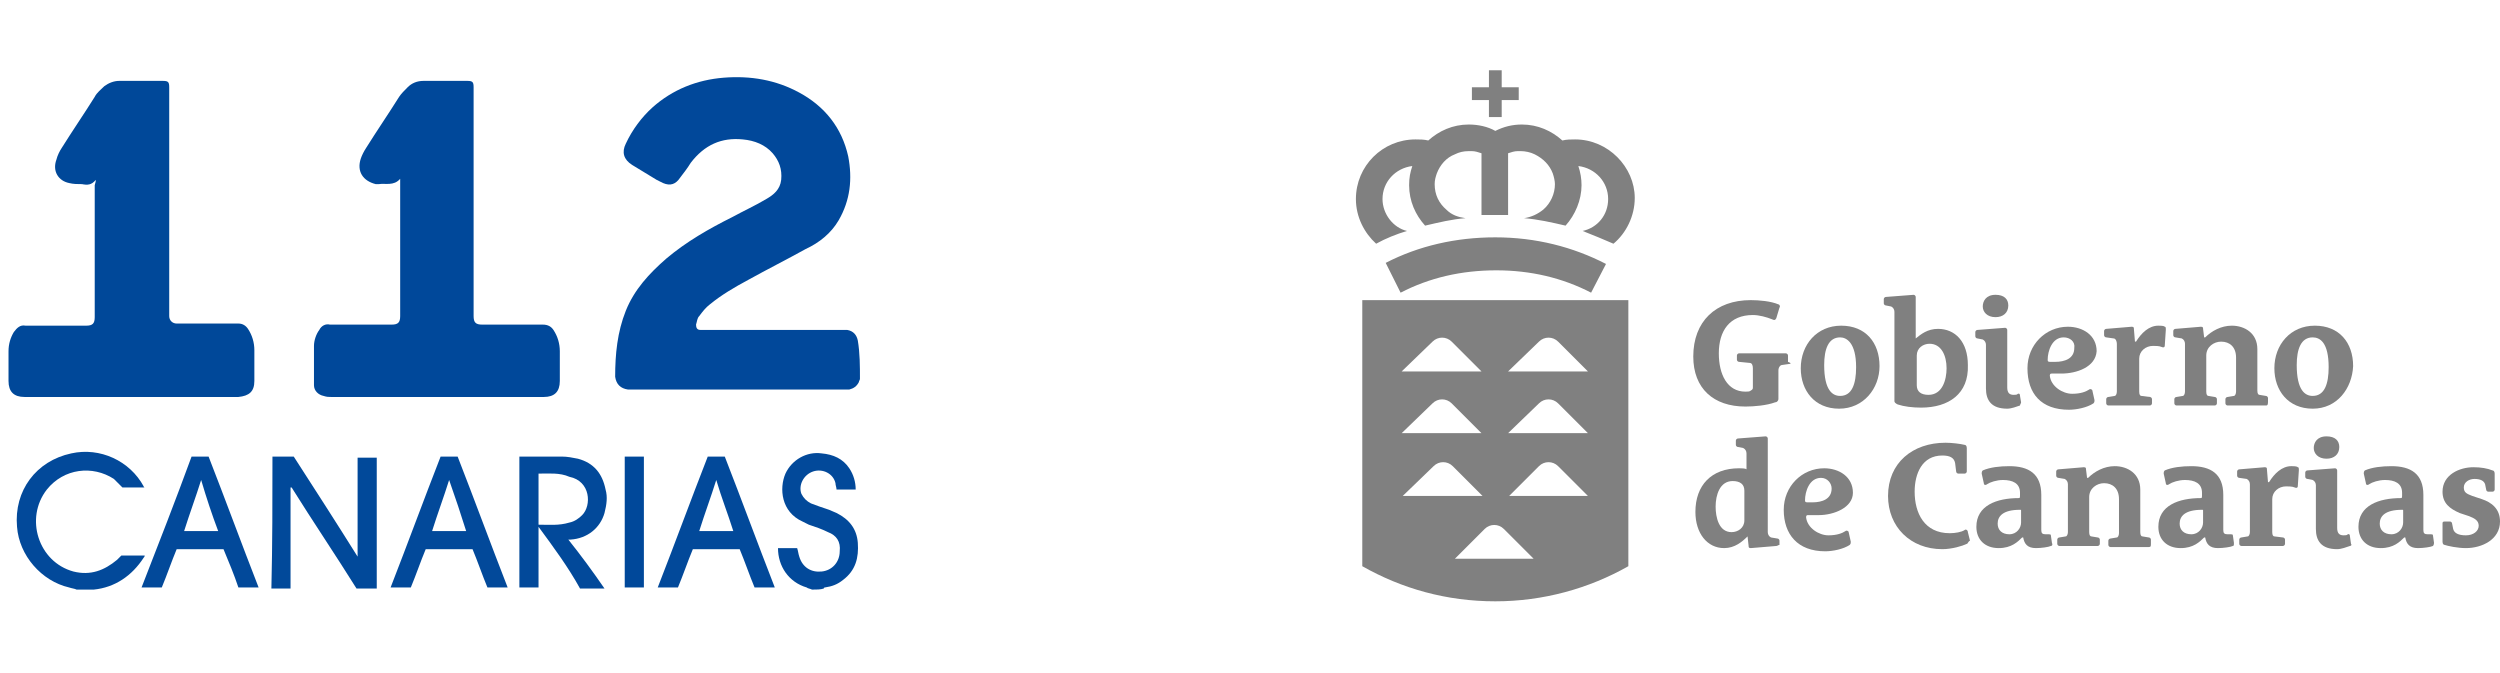
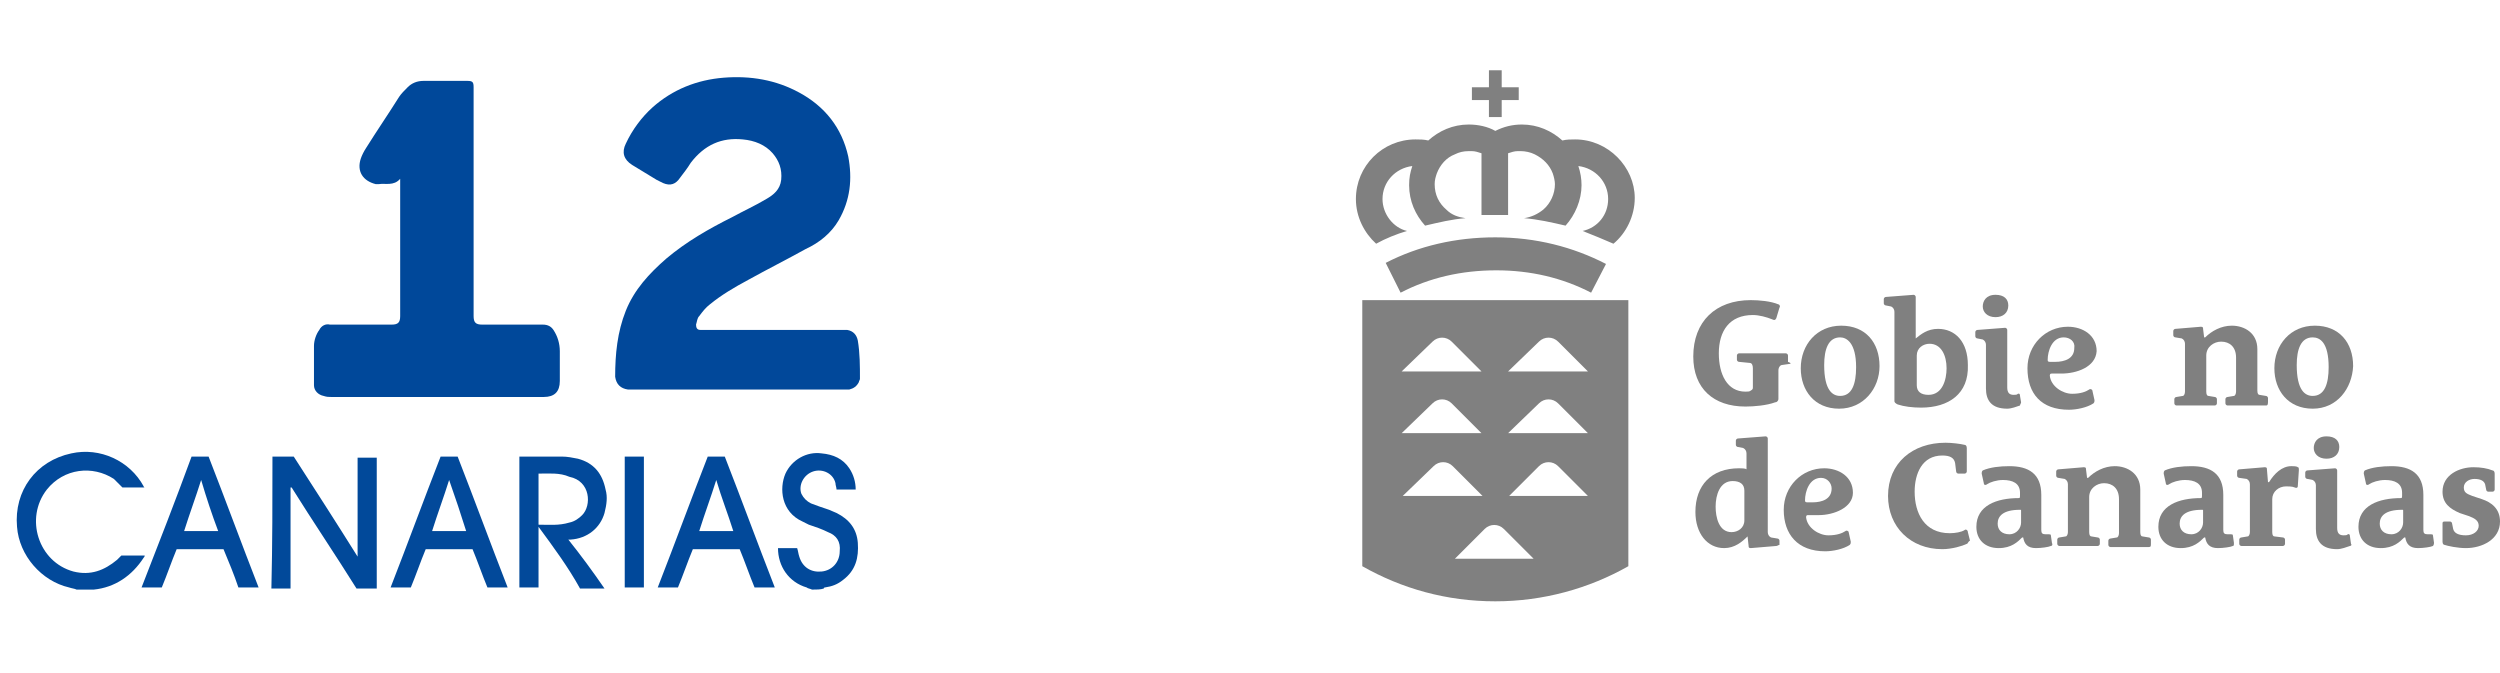
<svg xmlns="http://www.w3.org/2000/svg" xmlns:ns1="http://sodipodi.sourceforge.net/DTD/sodipodi-0.dtd" xmlns:ns2="http://www.inkscape.org/namespaces/inkscape" version="1.1" id="Capa_1" x="0px" y="0px" viewBox="0 0 234.9 63.2" style="enable-background:new 0 0 234.9 63.2;" xml:space="preserve" ns1:docname="Logo112.svg" ns2:version="1.3.2 (091e20e, 2023-11-25, custom)">
  <defs id="defs33">
	
	
	
	
	
	
	
	
	
	
	
	
	
</defs>
  <ns1:namedview id="namedview33" pagecolor="#ffffff" bordercolor="#000000" borderopacity="0.25" ns2:showpageshadow="2" ns2:pageopacity="0.0" ns2:pagecheckerboard="0" ns2:deskcolor="#d1d1d1" ns2:zoom="8.722861" ns2:cx="117.45" ns2:cy="31.583674" ns2:window-width="2560" ns2:window-height="1417" ns2:window-x="2552" ns2:window-y="-8" ns2:window-maximized="1" ns2:current-layer="Capa_1" />
  <style type="text/css" id="style1">
	.st0{fill:#01489A;}
	.st1{fill:#02499A;}
	.st2{fill:#004899;}
	.st3{fill:#00489A;}
	.st4{fill:#01499A;}
	.st5{fill:#808080;}
</style>
  <g id="g34">
    <path class="st0" d="m 80.8,35.6 c 0,0.1 -0.1,0.2 -0.1,0.3 -0.2,0.4 -0.5,0.6 -0.9,0.7 -0.2,0 -0.4,0 -0.6,0 -6.6,0 -13.2,0 -19.8,0 -0.1,0 -0.3,0 -0.4,0 -0.7,-0.1 -1.1,-0.5 -1.2,-1.2 0,-2.1 0.2,-4.2 1,-6.2 0.8,-2 2.2,-3.5 3.8,-4.9 1.9,-1.6 4,-2.8 6.2,-3.9 1.1,-0.6 2.2,-1.1 3.2,-1.7 0.7,-0.4 1.3,-0.9 1.4,-1.8 0.1,-1 -0.2,-1.8 -0.8,-2.5 -0.7,-0.8 -1.7,-1.2 -2.8,-1.3 -2,-0.2 -3.6,0.5 -4.9,2.2 -0.3,0.5 -0.7,1 -1,1.4 -0.4,0.6 -0.9,0.8 -1.6,0.5 -0.2,-0.1 -0.4,-0.2 -0.6,-0.3 -0.8,-0.5 -1.5,-0.9 -2.3,-1.4 -0.8,-0.5 -1,-1.2 -0.6,-2 0.6,-1.3 1.5,-2.5 2.5,-3.4 1.9,-1.7 4.2,-2.6 6.7,-2.8 2.5,-0.2 4.9,0.2 7.1,1.4 2.4,1.3 4,3.3 4.6,6 0.4,2.1 0.2,4.1 -0.9,6 -0.7,1.2 -1.8,2.1 -3.1,2.7 -1.8,1 -3.6,1.9 -5.4,2.9 -1.3,0.7 -2.5,1.4 -3.6,2.3 -0.4,0.3 -0.7,0.7 -1,1.1 -0.2,0.2 -0.2,0.5 -0.3,0.8 0,0.3 0.1,0.5 0.4,0.5 0.1,0 0.3,0 0.4,0 4.3,0 8.5,0 12.8,0 0.2,0 0.4,0 0.6,0 0.6,0.1 0.9,0.5 1,1 0.2,1.2 0.2,2.4 0.2,3.6 z" id="path1" />
    <path class="st1" d="M 7.2,55.4 C 7,55.3 6.8,55.3 6.5,55.2 3.9,54.6 1.8,52.2 1.6,49.5 1.3,46.1 3.4,43.3 6.7,42.6 c 2.7,-0.6 5.5,0.7 6.8,3.1 0,0 0,0.1 0.1,0.1 -0.7,0 -1.4,0 -2.1,0 C 11.2,45.5 11,45.3 10.7,45 8.7,43.7 6,44 4.4,46 c -2.1,2.7 -0.8,6.8 2.5,7.7 1.6,0.4 2.9,-0.1 4.1,-1.1 0.1,-0.1 0.1,-0.1 0.2,-0.2 0.1,-0.1 0.1,-0.1 0.2,-0.2 0.7,0 1.4,0 2.2,0 0,0.1 -0.1,0.2 -0.1,0.2 -1.1,1.7 -2.7,2.8 -4.7,3 0,0 -0.1,0 -0.1,0 -0.6,0 -1.1,0 -1.5,0 z" id="path2" />
    <path class="st1" d="m 76.3,55.4 c -0.2,-0.1 -0.4,-0.1 -0.5,-0.2 -1.7,-0.5 -2.7,-2 -2.7,-3.7 0.6,0 1.2,0 1.8,0 0.1,0.3 0.1,0.5 0.2,0.8 0.3,1 1.1,1.5 2.1,1.4 1,-0.1 1.7,-0.9 1.7,-1.9 C 79,50.9 78.6,50.3 77.8,50 77.2,49.7 76.6,49.5 76,49.3 75.8,49.2 75.6,49.1 75.4,49 c -2,-0.9 -2.2,-3.1 -1.6,-4.5 0.6,-1.3 2,-2.1 3.4,-1.9 1.1,0.1 2,0.5 2.6,1.4 0.4,0.6 0.6,1.3 0.6,2 -0.6,0 -1.2,0 -1.8,0 0,-0.2 -0.1,-0.4 -0.1,-0.6 -0.2,-0.9 -1.2,-1.4 -2.1,-1.1 -0.9,0.3 -1.4,1.3 -1.1,2.1 0.2,0.4 0.5,0.7 0.9,0.9 0.5,0.2 1.1,0.4 1.7,0.6 0.2,0.1 0.5,0.2 0.7,0.3 1.2,0.6 1.9,1.5 2,2.8 0.1,1.4 -0.2,2.6 -1.4,3.5 -0.5,0.4 -1,0.6 -1.7,0.7 0,0 -0.1,0 -0.1,0.1 -0.3,0.1 -0.7,0.1 -1.1,0.1 z" id="path3" />
-     <path class="st2" d="m 9,16.9 c 0,0 0,0 0,0 -0.4,0.5 -0.8,0.5 -1.3,0.4 -0.4,0 -0.8,0 -1.2,-0.1 C 5.5,17 4.9,16.1 5.3,15 c 0.1,-0.4 0.3,-0.8 0.5,-1.1 1,-1.6 2.1,-3.2 3.1,-4.8 0.2,-0.4 0.6,-0.7 0.9,-1 0.4,-0.3 0.9,-0.5 1.4,-0.5 1.4,0 2.8,0 4.1,0 0.5,0 0.6,0.1 0.6,0.6 0,7.1 0,14.2 0,21.2 0,0.1 0,0.2 0,0.3 0,0.4 0.3,0.7 0.7,0.7 0.5,0 1,0 1.5,0 1.4,0 2.9,0 4.3,0 0.4,0 0.7,0.2 0.9,0.5 0.4,0.6 0.6,1.3 0.6,2 0,1 0,1.9 0,2.9 0,1 -0.5,1.4 -1.5,1.5 -2.4,0 -4.9,0 -7.3,0 -4.2,0 -8.3,0 -12.5,0 -0.1,0 -0.2,0 -0.3,0 -1,0 -1.5,-0.5 -1.5,-1.5 0,-0.9 0,-1.9 0,-2.8 0,-0.7 0.2,-1.3 0.5,-1.8 0.3,-0.4 0.6,-0.7 1.1,-0.6 1.9,0 3.8,0 5.7,0 0.6,0 0.8,-0.2 0.8,-0.8 0,-4.1 0,-8.3 0,-12.4 C 9,17.1 9,17 9,16.9 Z" id="path4" />
    <path class="st3" d="m 37.6,16.8 c -0.6,0.7 -1.4,0.4 -2,0.5 -0.1,0 -0.2,0 -0.3,0 -1.2,-0.3 -1.8,-1.2 -1.4,-2.4 0.1,-0.3 0.3,-0.7 0.5,-1 1,-1.6 2.1,-3.2 3.1,-4.8 0.2,-0.3 0.5,-0.6 0.8,-0.9 0.4,-0.4 0.9,-0.6 1.5,-0.6 1.3,0 2.7,0 4,0 0,0 0.1,0 0.1,0 0.5,0 0.6,0.1 0.6,0.6 0,7.1 0,14.1 0,21.2 0,0.1 0,0.2 0,0.3 0,0.6 0.2,0.8 0.8,0.8 1.9,0 3.8,0 5.7,0 0.5,0 0.8,0.2 1,0.5 0.4,0.6 0.6,1.3 0.6,2 0,0.9 0,1.9 0,2.8 0,1 -0.5,1.5 -1.5,1.5 -2.8,0 -5.5,0 -8.3,0 -3.9,0 -7.8,0 -11.7,0 -0.2,0 -0.4,0 -0.7,-0.1 -0.5,-0.1 -0.9,-0.5 -0.9,-1 0,-0.4 0,-0.9 0,-1.3 0,-0.8 0,-1.6 0,-2.4 0,-0.5 0.2,-1.1 0.5,-1.5 0.2,-0.4 0.6,-0.6 1,-0.5 1.9,0 3.8,0 5.8,0 0.6,0 0.8,-0.2 0.8,-0.8 0,-4.1 0,-8.3 0,-12.4 0,-0.2 0,-0.3 0,-0.5 z" id="path5" />
    <path class="st4" d="m 25.6,42.9 c 0.7,0 1.3,0 2,0 2,3.1 4,6.2 6,9.4 0,0 0,0 0,0 0,-3.1 0,-6.2 0,-9.3 0.6,0 1.2,0 1.8,0 0,4.1 0,8.2 0,12.3 -0.6,0 -1.2,0 -1.9,0 -2,-3.2 -4.1,-6.3 -6.1,-9.5 0,0 0,0 -0.1,0 0,3.2 0,6.3 0,9.5 -0.6,0 -1.2,0 -1.8,0 0.1,-4.2 0.1,-8.3 0.1,-12.4 z" id="path6" />
    <path class="st1" d="m 50.6,49.5 c 0,1.9 0,3.8 0,5.7 -0.6,0 -1.2,0 -1.8,0 0,-4.1 0,-8.2 0,-12.3 0.1,0 0.1,0 0.2,0 1.3,0 2.6,0 3.8,0 0.5,0 1,0.1 1.5,0.2 1.5,0.4 2.3,1.4 2.6,2.9 0.2,0.7 0.1,1.4 -0.1,2.2 -0.4,1.4 -1.6,2.4 -3.2,2.5 -0.1,0 -0.1,0 -0.2,0 1.2,1.5 2.3,3 3.4,4.6 -0.8,0 -1.5,0 -2.3,0 -1.1,-2 -2.5,-3.9 -3.9,-5.8 0.1,0 0,0 0,0 z m 0,-5 c 0,1.6 0,3.2 0,4.8 1,0 1.9,0.1 2.9,-0.2 0.5,-0.1 0.9,-0.4 1.2,-0.7 0.9,-0.9 0.8,-3.2 -1.2,-3.6 -0.9,-0.4 -1.9,-0.3 -2.9,-0.3 z" id="path7" />
    <path class="st1" d="m 41.4,42.9 c 0.6,0 1.1,0 1.6,0 1.6,4.1 3.1,8.2 4.7,12.3 -0.6,0 -1.3,0 -1.9,0 -0.5,-1.2 -0.9,-2.4 -1.4,-3.6 -1.5,0 -3,0 -4.4,0 -0.5,1.2 -0.9,2.4 -1.4,3.6 -0.6,0 -1.3,0 -1.9,0 1.6,-4.1 3.1,-8.2 4.7,-12.3 z m 2.4,7 c -0.5,-1.6 -1,-3.1 -1.6,-4.8 -0.5,1.6 -1.1,3.2 -1.6,4.8 1.1,0 2.1,0 3.2,0 z" id="path8" />
    <path class="st1" d="m 68.1,42.9 c 1.6,4.1 3.1,8.2 4.7,12.3 -0.7,0 -1.3,0 -1.9,0 -0.5,-1.2 -0.9,-2.4 -1.4,-3.6 -1.5,0 -3,0 -4.4,0 -0.5,1.2 -0.9,2.4 -1.4,3.6 -0.6,0 -1.2,0 -1.9,0 1.6,-4.1 3.1,-8.2 4.7,-12.3 0.5,0 1.1,0 1.6,0 z m -0.8,2.2 c -0.5,1.6 -1.1,3.2 -1.6,4.8 1.1,0 2.1,0 3.2,0 -0.5,-1.6 -1.1,-3.1 -1.6,-4.8 z" id="path9" />
    <path class="st1" d="m 18,42.9 c 0.6,0 1.1,0 1.6,0 1.6,4.1 3.1,8.2 4.7,12.3 -0.6,0 -1.3,0 -1.9,0 C 22,54 21.5,52.8 21,51.6 c -1.5,0 -2.9,0 -4.4,0 -0.5,1.2 -0.9,2.4 -1.4,3.6 -0.6,0 -1.2,0 -1.9,0 1.6,-4.1 3.2,-8.2 4.7,-12.3 z m 0.9,2.2 c -0.5,1.6 -1.1,3.2 -1.6,4.8 1.1,0 2.1,0 3.2,0 -0.6,-1.6 -1.1,-3.1 -1.6,-4.8 z" id="path10" />
    <path class="st3" d="m 58.7,42.9 c 0.6,0 1.2,0 1.8,0 0,4.1 0,8.2 0,12.3 -0.6,0 -1.2,0 -1.8,0 0,-4.1 0,-8.2 0,-12.3 z" id="path13" />
  </g>
  <g id="g33">
    <path class="st5" d="M139.9,11h1.2V9.4h1.6V8.2h-1.6V6.6h-1.2v1.6h-1.6v1.2h1.6V11 M148,13.1c-0.4,0-0.8,0-1.2,0.1   c-1-0.9-2.3-1.5-3.8-1.5c-0.9,0-1.7,0.2-2.5,0.6c-0.7-0.4-1.6-0.6-2.5-0.6c-1.5,0-2.8,0.6-3.8,1.5c-0.4-0.1-0.8-0.1-1.2-0.1   c-3.1,0-5.6,2.5-5.6,5.6c0,1.7,0.8,3.2,1.9,4.2c0.9-0.5,1.9-0.9,2.9-1.2c-1.3-0.3-2.3-1.6-2.3-3c0-1.6,1.2-2.9,2.8-3.1   c-0.2,0.6-0.3,1.1-0.3,1.8c0,1.5,0.6,2.8,1.5,3.8c1.3-0.3,2.5-0.6,3.8-0.7l0,0c-0.7-0.1-1.3-0.3-1.8-0.8c-0.7-0.6-1.1-1.4-1.1-2.4   c0-0.4,0.1-0.7,0.2-1c0.3-0.8,0.9-1.5,1.7-1.8c0.4-0.2,0.8-0.3,1.3-0.3c0.1,0,0.2,0,0.3,0c0.3,0,0.6,0.1,0.9,0.2v5.8   c0.4,0,0.8,0,1.2,0s0.9,0,1.3,0v-5.8c0.3-0.1,0.6-0.2,0.9-0.2c0.1,0,0.2,0,0.3,0c0.4,0,0.9,0.1,1.3,0.3c0.8,0.4,1.4,1,1.7,1.8   c0.1,0.3,0.2,0.7,0.2,1c0,0.9-0.4,1.8-1.1,2.4c-0.5,0.4-1.1,0.7-1.8,0.8l0,0c1.3,0.1,2.6,0.4,3.9,0.7c0.9-1,1.5-2.4,1.5-3.8   c0-0.6-0.1-1.2-0.3-1.8c1.6,0.2,2.8,1.5,2.8,3.1c0,1.5-1,2.7-2.4,3c1,0.4,2,0.8,2.9,1.2c1.2-1,2-2.6,2-4.3   C153.6,15.7,151.1,13.1,148,13.1z M130.2,24.7l1.4,2.8c2.7-1.4,5.7-2.1,9-2.1c3.2,0,6.2,0.7,8.9,2.1l1.4-2.7   c-3.1-1.6-6.6-2.5-10.4-2.5C136.8,22.3,133.3,23.1,130.2,24.7z" id="path14" />
    <path class="st5" d="M128,28.3v24.9l0,0c3.7,2.1,7.9,3.3,12.5,3.3c4.5,0,8.8-1.2,12.5-3.3l0,0v-25h-25V28.3z M144.6,32.1   c0.5-0.5,1.3-0.5,1.8,0l2.8,2.8h-7.5L144.6,32.1z M144.6,37.9c0.5-0.5,1.3-0.5,1.8,0l2.8,2.8h-7.5L144.6,37.9z M134.6,32.1   c0.5-0.5,1.3-0.5,1.8,0l2.8,2.8h-7.5L134.6,32.1z M134.6,37.9c0.5-0.5,1.3-0.5,1.8,0l2.8,2.8h-7.5L134.6,37.9z M134.7,43.8   c0.5-0.5,1.3-0.5,1.8,0l2.8,2.8h-7.5L134.7,43.8z M136.7,52.5l2.8-2.8c0.5-0.5,1.3-0.5,1.8,0l2.8,2.8H136.7z M141.8,46.6l2.8-2.8   c0.5-0.5,1.3-0.5,1.8,0l2.8,2.8H141.8z" id="path15" />
    <path class="st5" d="M168.1,34.2l-0.7,0.1c-0.1,0-0.3,0.2-0.3,0.5v2.7c0,0.1-0.1,0.3-0.3,0.3c-0.8,0.3-2,0.4-2.8,0.4   c-3,0-4.9-1.7-4.9-4.7c0-3.3,2.1-5.3,5.4-5.3c0.8,0,1.9,0.1,2.6,0.4c0.1,0,0.2,0.2,0.1,0.3l-0.3,1c-0.1,0.2-0.2,0.2-0.4,0.1   c-0.5-0.2-1.2-0.4-1.8-0.4c-2.2,0-3.2,1.5-3.2,3.6c0,2,0.8,3.6,2.5,3.6c0.2,0,0.4,0,0.5-0.1c0.2-0.1,0.2-0.2,0.2-0.3v-1.8   c0-0.3-0.1-0.5-0.3-0.5l-1-0.1c-0.1,0-0.2-0.1-0.2-0.2v-0.4c0-0.1,0.1-0.2,0.2-0.2h4.4c0.1,0,0.2,0.1,0.2,0.2V34   C168.3,34.1,168.3,34.2,168.1,34.2" id="path16" />
    <path class="st5" d="M172.8,38.4c-2.3,0-3.6-1.7-3.6-3.8c0-2.2,1.5-4,3.8-4s3.6,1.6,3.6,3.8C176.6,36.5,175.1,38.4,172.8,38.4    M172.9,31.7c-1.1,0-1.5,1.1-1.5,2.6c0,2.4,0.8,2.9,1.5,2.9c1.1,0,1.5-1.1,1.5-2.7C174.4,32.2,173.5,31.7,172.9,31.7z" id="path17" />
    <path class="st5" d="M180.5,38.3c-0.8,0-1.6-0.1-2.2-0.3c-0.2-0.1-0.3-0.2-0.3-0.3v-8.4c0-0.2-0.1-0.4-0.3-0.5l-0.5-0.1   c-0.1,0-0.2-0.1-0.2-0.2v-0.4c0-0.1,0.1-0.2,0.2-0.2l2.6-0.2c0.1,0,0.2,0.1,0.2,0.2v3.9l0,0c0.5-0.4,1.1-0.9,2.1-0.9   c1.6,0,2.8,1.2,2.8,3.4C185,37,183.1,38.3,180.5,38.3 M181.3,32.3c-0.6,0-1.2,0.4-1.2,1.1v2.8c0,0.6,0.4,0.9,1.1,0.9   c1.3,0,1.7-1.4,1.7-2.5C182.9,33.4,182.4,32.3,181.3,32.3z" id="path18" />
    <path class="st5" d="M189.8,38.1c-0.3,0.1-0.8,0.3-1.2,0.3c-1.5,0-2-0.8-2-1.9v-4.1c0-0.2-0.1-0.4-0.3-0.5l-0.5-0.1   c-0.1,0-0.2-0.1-0.2-0.2v-0.4c0-0.1,0.1-0.2,0.2-0.2l2.6-0.2c0.1,0,0.2,0.1,0.2,0.2v5.4c0,0.5,0.2,0.7,0.6,0.7c0.2,0,0.3,0,0.4-0.1   c0,0,0.2-0.1,0.2,0.2l0.1,0.6C189.9,37.9,189.8,38,189.8,38.1 M187.5,29.8c-0.8,0-1.2-0.5-1.2-1s0.3-1.1,1.2-1.1   c0.8,0,1.2,0.4,1.2,1C188.7,29.4,188.2,29.8,187.5,29.8z" id="path19" />
    <path class="st5" d="M193.7,35.1c-0.3,0-0.6,0-0.9,0c-0.1,0-0.2,0-0.2,0.2c0.1,1,1.2,1.7,2.1,1.7c0.8,0,1.3-0.2,1.6-0.4   c0.1-0.1,0.3,0,0.3,0.1l0.2,0.9c0,0.1,0,0.2-0.1,0.3c-0.6,0.4-1.6,0.6-2.3,0.6c-2.6,0-3.9-1.5-3.9-3.9c0-2.2,1.7-3.9,3.8-3.9   c1.4,0,2.7,0.8,2.7,2.3C196.9,34.5,195.1,35.1,193.7,35.1 M193.9,31.7c-1.1,0-1.5,1.3-1.5,2.1c0,0.1,0,0.2,0.2,0.2s0.4,0,0.5,0   c0.9,0,1.8-0.3,1.8-1.3C195,32.1,194.5,31.7,193.9,31.7z" id="path20" />
-     <path class="st5" d="M203.4,32.5c0,0.1-0.1,0.2-0.3,0.1c-0.2-0.1-0.6-0.1-0.8-0.1c-0.7,0-1.3,0.5-1.3,1.2v3.1   c0,0.3,0.1,0.4,0.2,0.4l0.8,0.1c0.1,0,0.2,0.1,0.2,0.2v0.4c0,0.1-0.1,0.2-0.2,0.2h-3.9c-0.1,0-0.2-0.1-0.2-0.2v-0.4   c0-0.1,0.1-0.2,0.2-0.2l0.6-0.1c0.1,0,0.2-0.2,0.2-0.4v-4.5c0-0.2-0.1-0.5-0.3-0.5l-0.7-0.1c-0.1,0-0.2-0.1-0.2-0.2v-0.4   c0-0.1,0.1-0.2,0.2-0.2l2.4-0.2c0.2,0,0.2,0.1,0.2,0.2l0.1,1.2h0.1c0.5-0.8,1.2-1.5,2.1-1.5c0.2,0,0.5,0,0.6,0.1   c0.1,0,0.1,0.1,0.1,0.3L203.4,32.5" id="path21" />
    <path class="st5" d="M212.9,38.1h-3.6c-0.1,0-0.2-0.1-0.2-0.2v-0.4c0-0.1,0.1-0.2,0.2-0.2l0.6-0.1c0.1,0,0.2-0.2,0.2-0.4v-3.2   c0-1-0.6-1.5-1.4-1.5c-0.7,0-1.4,0.5-1.4,1.3v3.4c0,0.3,0.1,0.4,0.2,0.4l0.6,0.1c0.1,0,0.2,0.1,0.2,0.2v0.4c0,0.1-0.1,0.2-0.2,0.2   h-3.6c-0.1,0-0.2-0.1-0.2-0.2v-0.4c0-0.1,0.1-0.2,0.2-0.2l0.6-0.1c0.1,0,0.2-0.2,0.2-0.4v-4.5c0-0.2-0.1-0.4-0.3-0.5l-0.6-0.1   c-0.1,0-0.2-0.1-0.2-0.2v-0.4c0-0.1,0.1-0.2,0.2-0.2l2.4-0.2c0.2,0,0.2,0.1,0.2,0.2l0.1,0.8h0.1c0.6-0.6,1.5-1.1,2.5-1.1   c1.2,0,2.4,0.7,2.4,2.2v3.9c0,0.3,0.1,0.4,0.2,0.4l0.6,0.1c0.1,0,0.2,0.1,0.2,0.2v0.4C213.1,38.1,213,38.1,212.9,38.1" id="path22" />
    <path class="st5" d="M217.3,38.4c-2.3,0-3.6-1.7-3.6-3.8c0-2.2,1.5-4,3.8-4s3.6,1.6,3.6,3.8C221,36.5,219.6,38.4,217.3,38.4    M217.3,31.7c-1.1,0-1.5,1.1-1.5,2.6c0,2.4,0.8,2.9,1.5,2.9c1.1,0,1.5-1.1,1.5-2.7C218.8,32.2,218,31.7,217.3,31.7z" id="path23" />
    <path class="st5" d="M166.9,51.3l-2.4,0.2c-0.2,0-0.2-0.1-0.2-0.2l-0.1-0.9l0,0c-0.5,0.5-1.2,1.1-2.2,1.1c-1.6,0-2.7-1.4-2.7-3.4   c0-2.5,1.5-4.1,4.1-4.1c0.2,0,0.6,0,0.7,0.1v-1.5c0-0.2-0.1-0.4-0.3-0.5l-0.5-0.1c-0.1,0-0.2-0.1-0.2-0.2v-0.4   c0-0.1,0.1-0.2,0.2-0.2l2.6-0.2c0.1,0,0.2,0.1,0.2,0.2V50c0,0.2,0.1,0.4,0.3,0.5l0.6,0.1c0.1,0,0.2,0.1,0.2,0.2v0.4   C167.1,51.2,167,51.3,166.9,51.3 M163.9,46.1c0-0.6-0.4-0.9-1.1-0.9c-1.2,0-1.6,1.3-1.6,2.4c0,1,0.3,2.4,1.5,2.4   c0.6,0,1.2-0.4,1.2-1.1L163.9,46.1L163.9,46.1z" id="path24" />
    <path class="st5" d="M170.9,48.4c-0.3,0-0.6,0-1,0c-0.1,0-0.2,0-0.2,0.2c0.1,1,1.2,1.7,2.1,1.7c0.8,0,1.3-0.2,1.6-0.4   c0.1-0.1,0.3,0,0.3,0.1l0.2,0.9c0,0.1,0,0.2-0.1,0.3c-0.6,0.4-1.6,0.6-2.3,0.6c-2.6,0-3.9-1.6-3.9-3.9c0-2.2,1.7-3.9,3.8-3.9   c1.4,0,2.7,0.8,2.7,2.3C174.1,47.7,172.3,48.4,170.9,48.4 M171.1,44.9c-1.1,0-1.5,1.3-1.5,2.1c0,0.1,0,0.2,0.2,0.2s0.4,0,0.5,0   c0.9,0,1.8-0.3,1.8-1.3C172.1,45.4,171.7,44.9,171.1,44.9z" id="path25" />
    <path class="st5" d="M184.8,51.1c-0.4,0.2-1.4,0.5-2.3,0.5c-3,0-5.1-2.1-5.1-5c0-3.1,2.3-5,5.4-5c0.6,0,1.4,0.1,1.8,0.2   c0.1,0,0.2,0.1,0.2,0.3v2.2c0,0.1-0.1,0.2-0.2,0.2H184c-0.1,0-0.2-0.1-0.2-0.2l-0.1-0.8c-0.1-0.5-0.5-0.7-1.2-0.7   c-1.9,0-2.6,1.7-2.6,3.4c0,2,0.9,3.9,3.3,3.9c0.5,0,1.1-0.1,1.4-0.3c0.1-0.1,0.3,0,0.3,0.2l0.2,0.8   C184.9,50.9,184.9,51.1,184.8,51.1" id="path26" />
    <path class="st5" d="M192.7,51.3c-0.2,0.1-0.9,0.2-1.4,0.2c-0.8,0-1.1-0.4-1.2-1H190c-0.4,0.4-1,1-2.2,1c-1.3,0-2.1-0.8-2.1-2   c0-2,1.9-2.7,4-2.7c0.1,0,0.1-0.1,0.1-0.2v-0.3c0-0.9-0.7-1.2-1.6-1.2c-0.6,0-1.2,0.2-1.5,0.4c-0.1,0.1-0.3,0.1-0.3-0.1l-0.2-0.9   c0-0.1,0-0.2,0.1-0.3c0.7-0.3,1.6-0.4,2.5-0.4c1.8,0,3,0.7,3,2.7v3.3c0,0.3,0.1,0.4,0.4,0.4c0.1,0,0.2,0,0.3,0s0.2,0,0.2,0.1   l0.1,0.7C192.9,51.2,192.8,51.3,192.7,51.3 M189.9,48c0-0.1,0-0.1-0.1-0.1c-1.6,0-2.1,0.6-2.1,1.3c0,0.6,0.4,1,1.1,1   c0.7,0,1.1-0.6,1.1-1.1V48z" id="path27" />
    <path class="st5" d="M201.9,51.4h-3.6c-0.1,0-0.2-0.1-0.2-0.2v-0.4c0-0.1,0.1-0.2,0.2-0.2l0.6-0.1c0.1,0,0.2-0.2,0.2-0.4v-3.2   c0-1-0.6-1.5-1.4-1.5c-0.7,0-1.4,0.5-1.4,1.3V50c0,0.3,0.1,0.4,0.2,0.4l0.6,0.1c0.1,0,0.2,0.1,0.2,0.2v0.4c0,0.1-0.1,0.2-0.2,0.2   h-3.6c-0.1,0-0.2-0.1-0.2-0.2v-0.4c0-0.1,0.1-0.2,0.2-0.2l0.6-0.1c0.1,0,0.2-0.2,0.2-0.4v-4.5c0-0.2-0.1-0.4-0.3-0.5l-0.6-0.1   c-0.1,0-0.2-0.1-0.2-0.2v-0.4c0-0.1,0.1-0.2,0.2-0.2l2.4-0.2c0.2,0,0.2,0.1,0.2,0.2l0.1,0.8h0.1c0.6-0.6,1.5-1.1,2.5-1.1   c1.2,0,2.4,0.7,2.4,2.2v4c0,0.3,0.1,0.4,0.2,0.4l0.6,0.1c0.1,0,0.2,0.1,0.2,0.2v0.4C202.1,51.3,202.1,51.4,201.9,51.4" id="path28" />
    <path class="st5" d="M209.8,51.3c-0.2,0.1-0.9,0.2-1.4,0.2c-0.8,0-1.1-0.4-1.2-1h-0.1c-0.4,0.4-1,1-2.2,1c-1.3,0-2.1-0.8-2.1-2   c0-2,1.9-2.7,4-2.7c0.1,0,0.1-0.1,0.1-0.2v-0.3c0-0.9-0.7-1.2-1.6-1.2c-0.6,0-1.2,0.2-1.5,0.4c-0.1,0.1-0.3,0.1-0.3-0.1l-0.2-0.9   c0-0.1,0-0.2,0.1-0.3c0.7-0.3,1.6-0.4,2.5-0.4c1.8,0,3,0.7,3,2.7v3.3c0,0.3,0.1,0.4,0.4,0.4c0.1,0,0.2,0,0.3,0s0.2,0,0.2,0.1   l0.1,0.7C209.9,51.2,209.9,51.3,209.8,51.3 M207,48c0-0.1,0-0.1-0.1-0.1c-1.6,0-2.1,0.6-2.1,1.3c0,0.6,0.4,1,1.1,1   c0.7,0,1.1-0.6,1.1-1.1V48z" id="path29" />
    <path class="st5" d="M215.9,45.7c0,0.1-0.1,0.2-0.3,0.1c-0.2-0.1-0.6-0.1-0.8-0.1c-0.7,0-1.3,0.5-1.3,1.2V50c0,0.3,0.1,0.4,0.2,0.4   l0.8,0.1c0.1,0,0.2,0.1,0.2,0.2v0.4c0,0.1-0.1,0.2-0.2,0.2h-3.9c-0.1,0-0.2-0.1-0.2-0.2v-0.4c0-0.1,0.1-0.2,0.2-0.2l0.6-0.1   c0.1,0,0.2-0.2,0.2-0.4v-4.5c0-0.2-0.1-0.4-0.3-0.5l-0.7-0.1c-0.1,0-0.2-0.1-0.2-0.2v-0.4c0-0.1,0.1-0.2,0.2-0.2l2.4-0.2   c0.2,0,0.2,0.1,0.2,0.2l0.1,1.2h0.1c0.5-0.8,1.2-1.5,2.1-1.5c0.2,0,0.5,0,0.6,0.1c0.1,0,0.1,0.1,0.1,0.3L215.9,45.7" id="path30" />
    <path class="st5" d="M220.8,51.3c-0.3,0.1-0.8,0.3-1.2,0.3c-1.5,0-2-0.8-2-1.9v-4.1c0-0.2-0.1-0.4-0.3-0.5l-0.5-0.1   c-0.1,0-0.2-0.1-0.2-0.2v-0.4c0-0.1,0.1-0.2,0.2-0.2l2.6-0.2c0.1,0,0.2,0.1,0.2,0.2v5.4c0,0.5,0.2,0.7,0.6,0.7c0.2,0,0.3,0,0.4-0.1   c0,0,0.2-0.1,0.2,0.2l0.1,0.7C221,51.2,220.9,51.3,220.8,51.3 M218.6,43.1c-0.8,0-1.2-0.5-1.2-1s0.3-1.1,1.2-1.1   c0.8,0,1.2,0.4,1.2,1C219.8,42.7,219.3,43.1,218.6,43.1z" id="path31" />
    <path class="st5" d="M228.6,51.3c-0.2,0.1-0.9,0.2-1.4,0.2c-0.8,0-1.1-0.4-1.2-1h-0.1c-0.4,0.4-1,1-2.2,1c-1.3,0-2.1-0.8-2.1-2   c0-2,1.9-2.7,4-2.7c0.1,0,0.1-0.1,0.1-0.2v-0.3c0-0.9-0.7-1.2-1.6-1.2c-0.6,0-1.2,0.2-1.5,0.4c-0.1,0.1-0.3,0.1-0.3-0.1l-0.2-0.9   c0-0.1,0-0.2,0.1-0.3c0.7-0.3,1.6-0.4,2.5-0.4c1.8,0,3,0.7,3,2.7v3.3c0,0.3,0.1,0.4,0.4,0.4c0.1,0,0.2,0,0.3,0s0.2,0,0.2,0.1   l0.1,0.7C228.7,51.2,228.6,51.3,228.6,51.3 M225.8,48c0-0.1,0-0.1-0.1-0.1c-1.6,0-2.1,0.6-2.1,1.3c0,0.6,0.4,1,1.1,1   c0.7,0,1.1-0.6,1.1-1.1V48z" id="path32" />
    <path class="st5" d="M231.7,51.5c-0.8,0-1.7-0.2-2-0.3c-0.1,0-0.2-0.1-0.2-0.3v-1.7c0-0.1,0-0.2,0.2-0.2h0.5c0.1,0,0.2,0.1,0.2,0.2   l0.1,0.5c0.1,0.4,0.5,0.6,1.2,0.6s1.2-0.4,1.2-0.9s-0.4-0.7-0.9-0.9l-0.9-0.3c-0.9-0.4-1.6-0.9-1.6-2c0-1.6,1.6-2.3,2.9-2.3   c0.7,0,1.3,0.1,1.8,0.3c0.1,0,0.2,0.1,0.2,0.3V46c0,0.1-0.1,0.2-0.2,0.2h-0.4c-0.1,0-0.2-0.1-0.2-0.2l-0.1-0.5   c-0.1-0.3-0.4-0.5-1-0.5c-0.5,0-1,0.3-1,0.8s0.3,0.6,0.8,0.8l0.9,0.3c0.9,0.3,1.7,0.9,1.7,2.1C234.9,50.7,233.2,51.5,231.7,51.5" id="path33" />
  </g>
</svg>